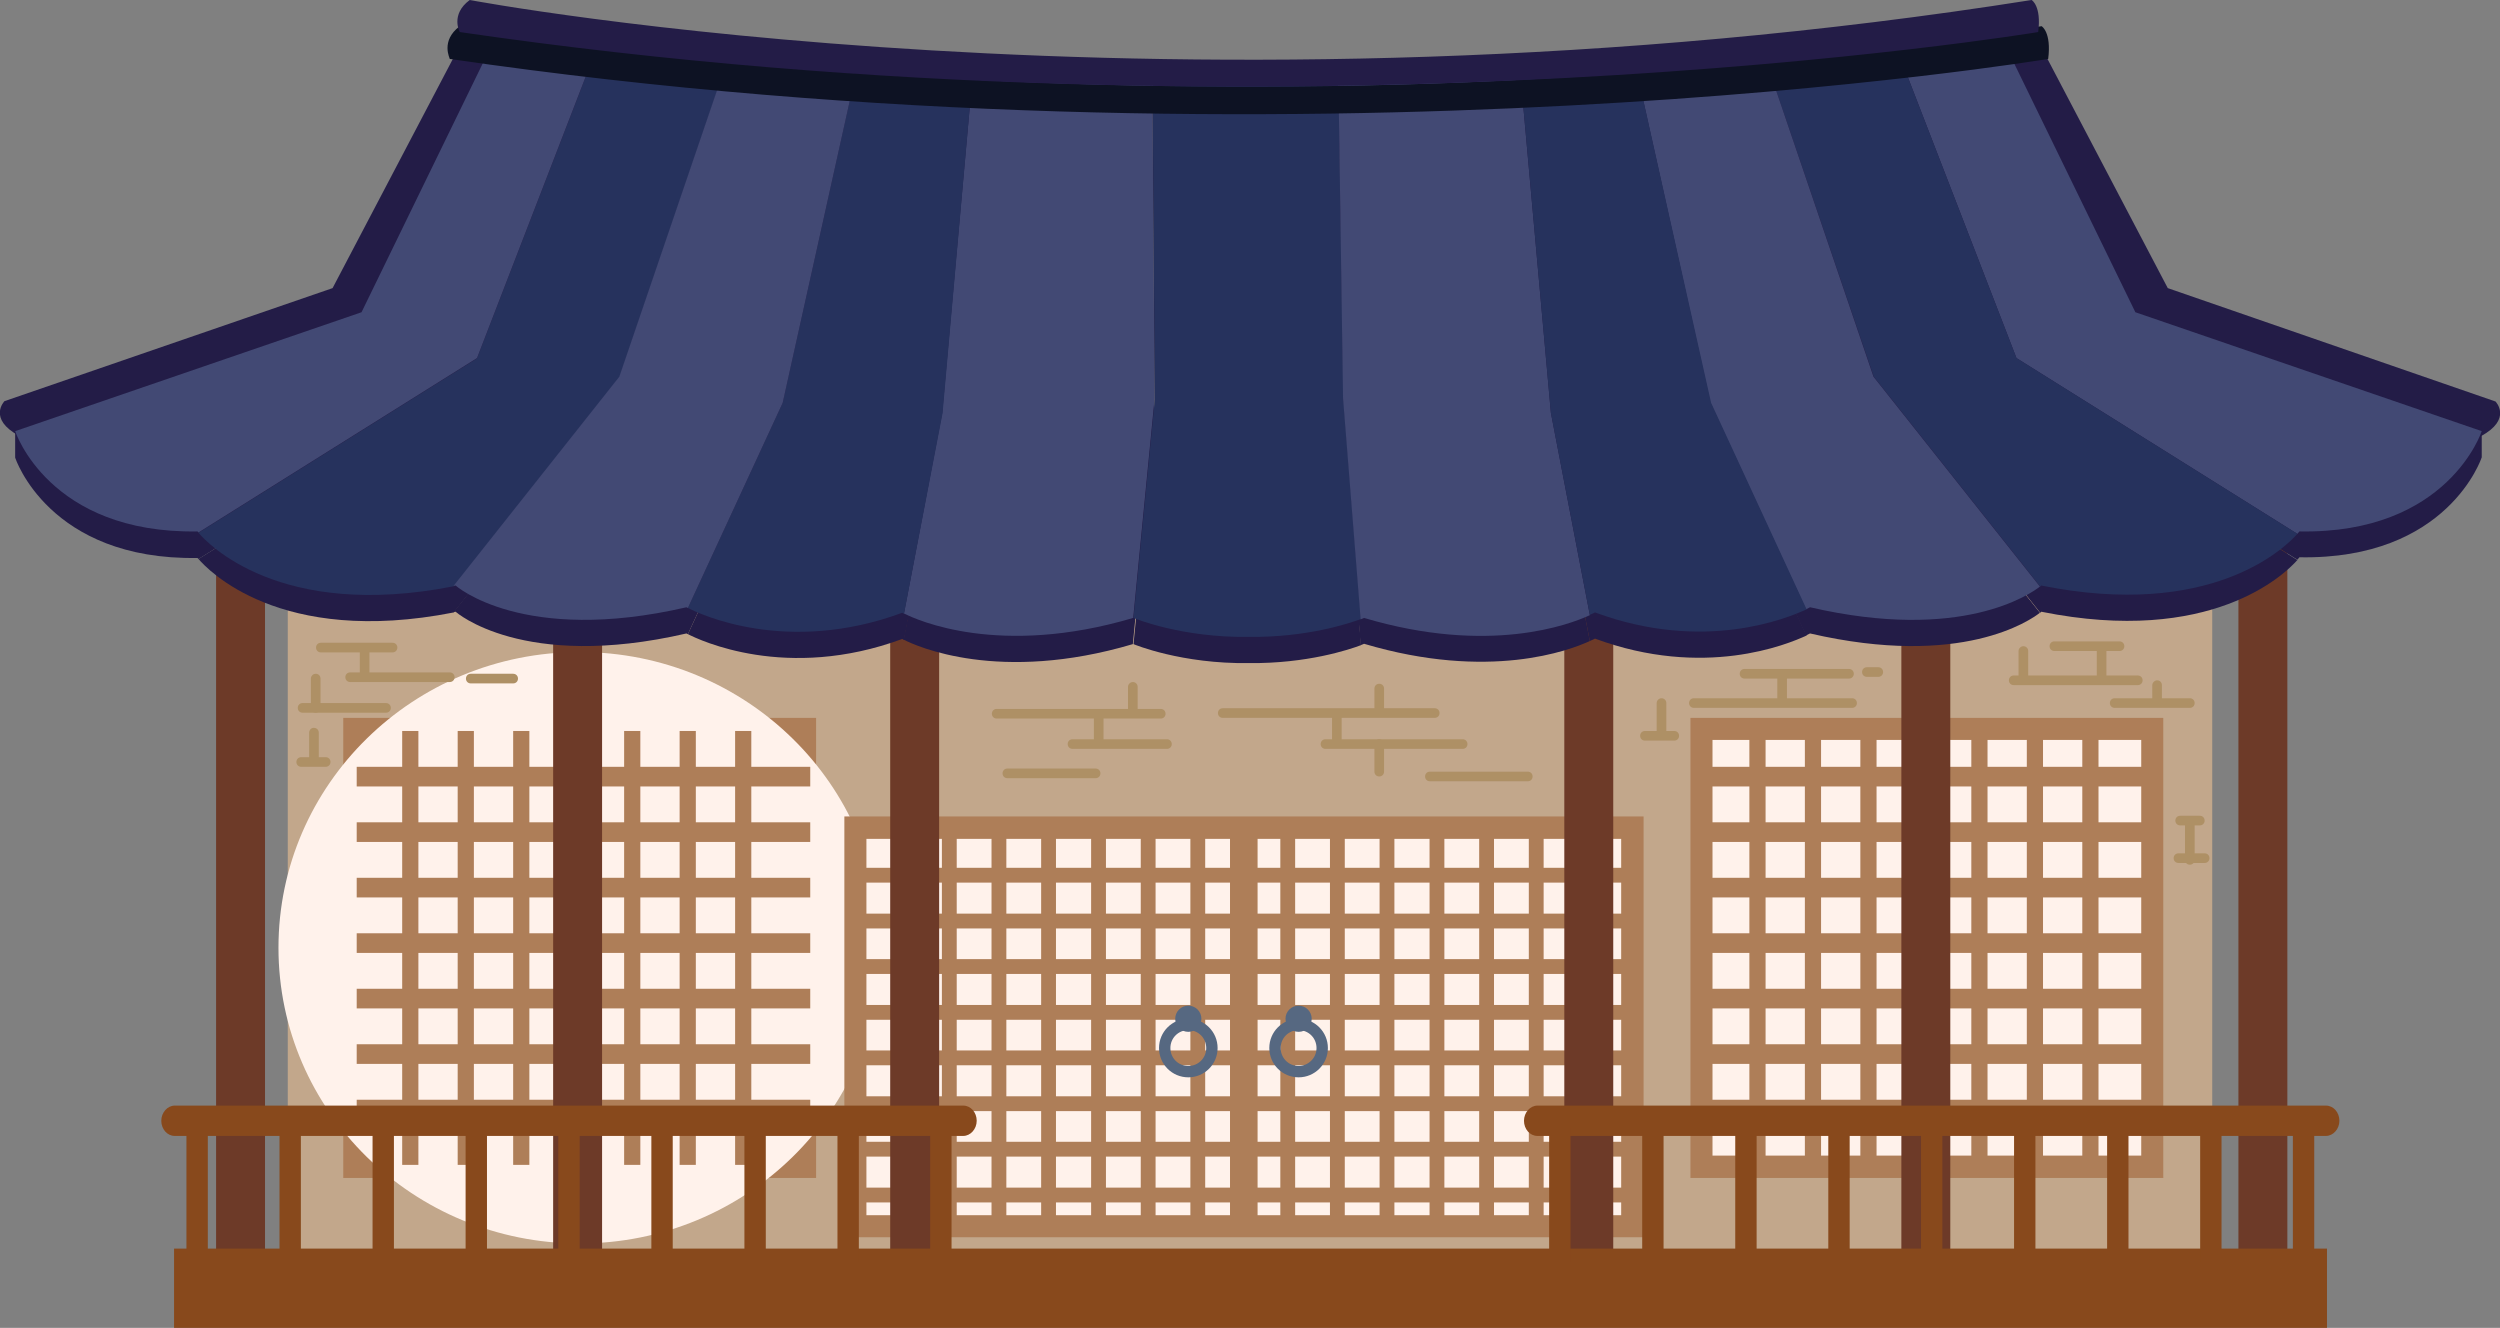
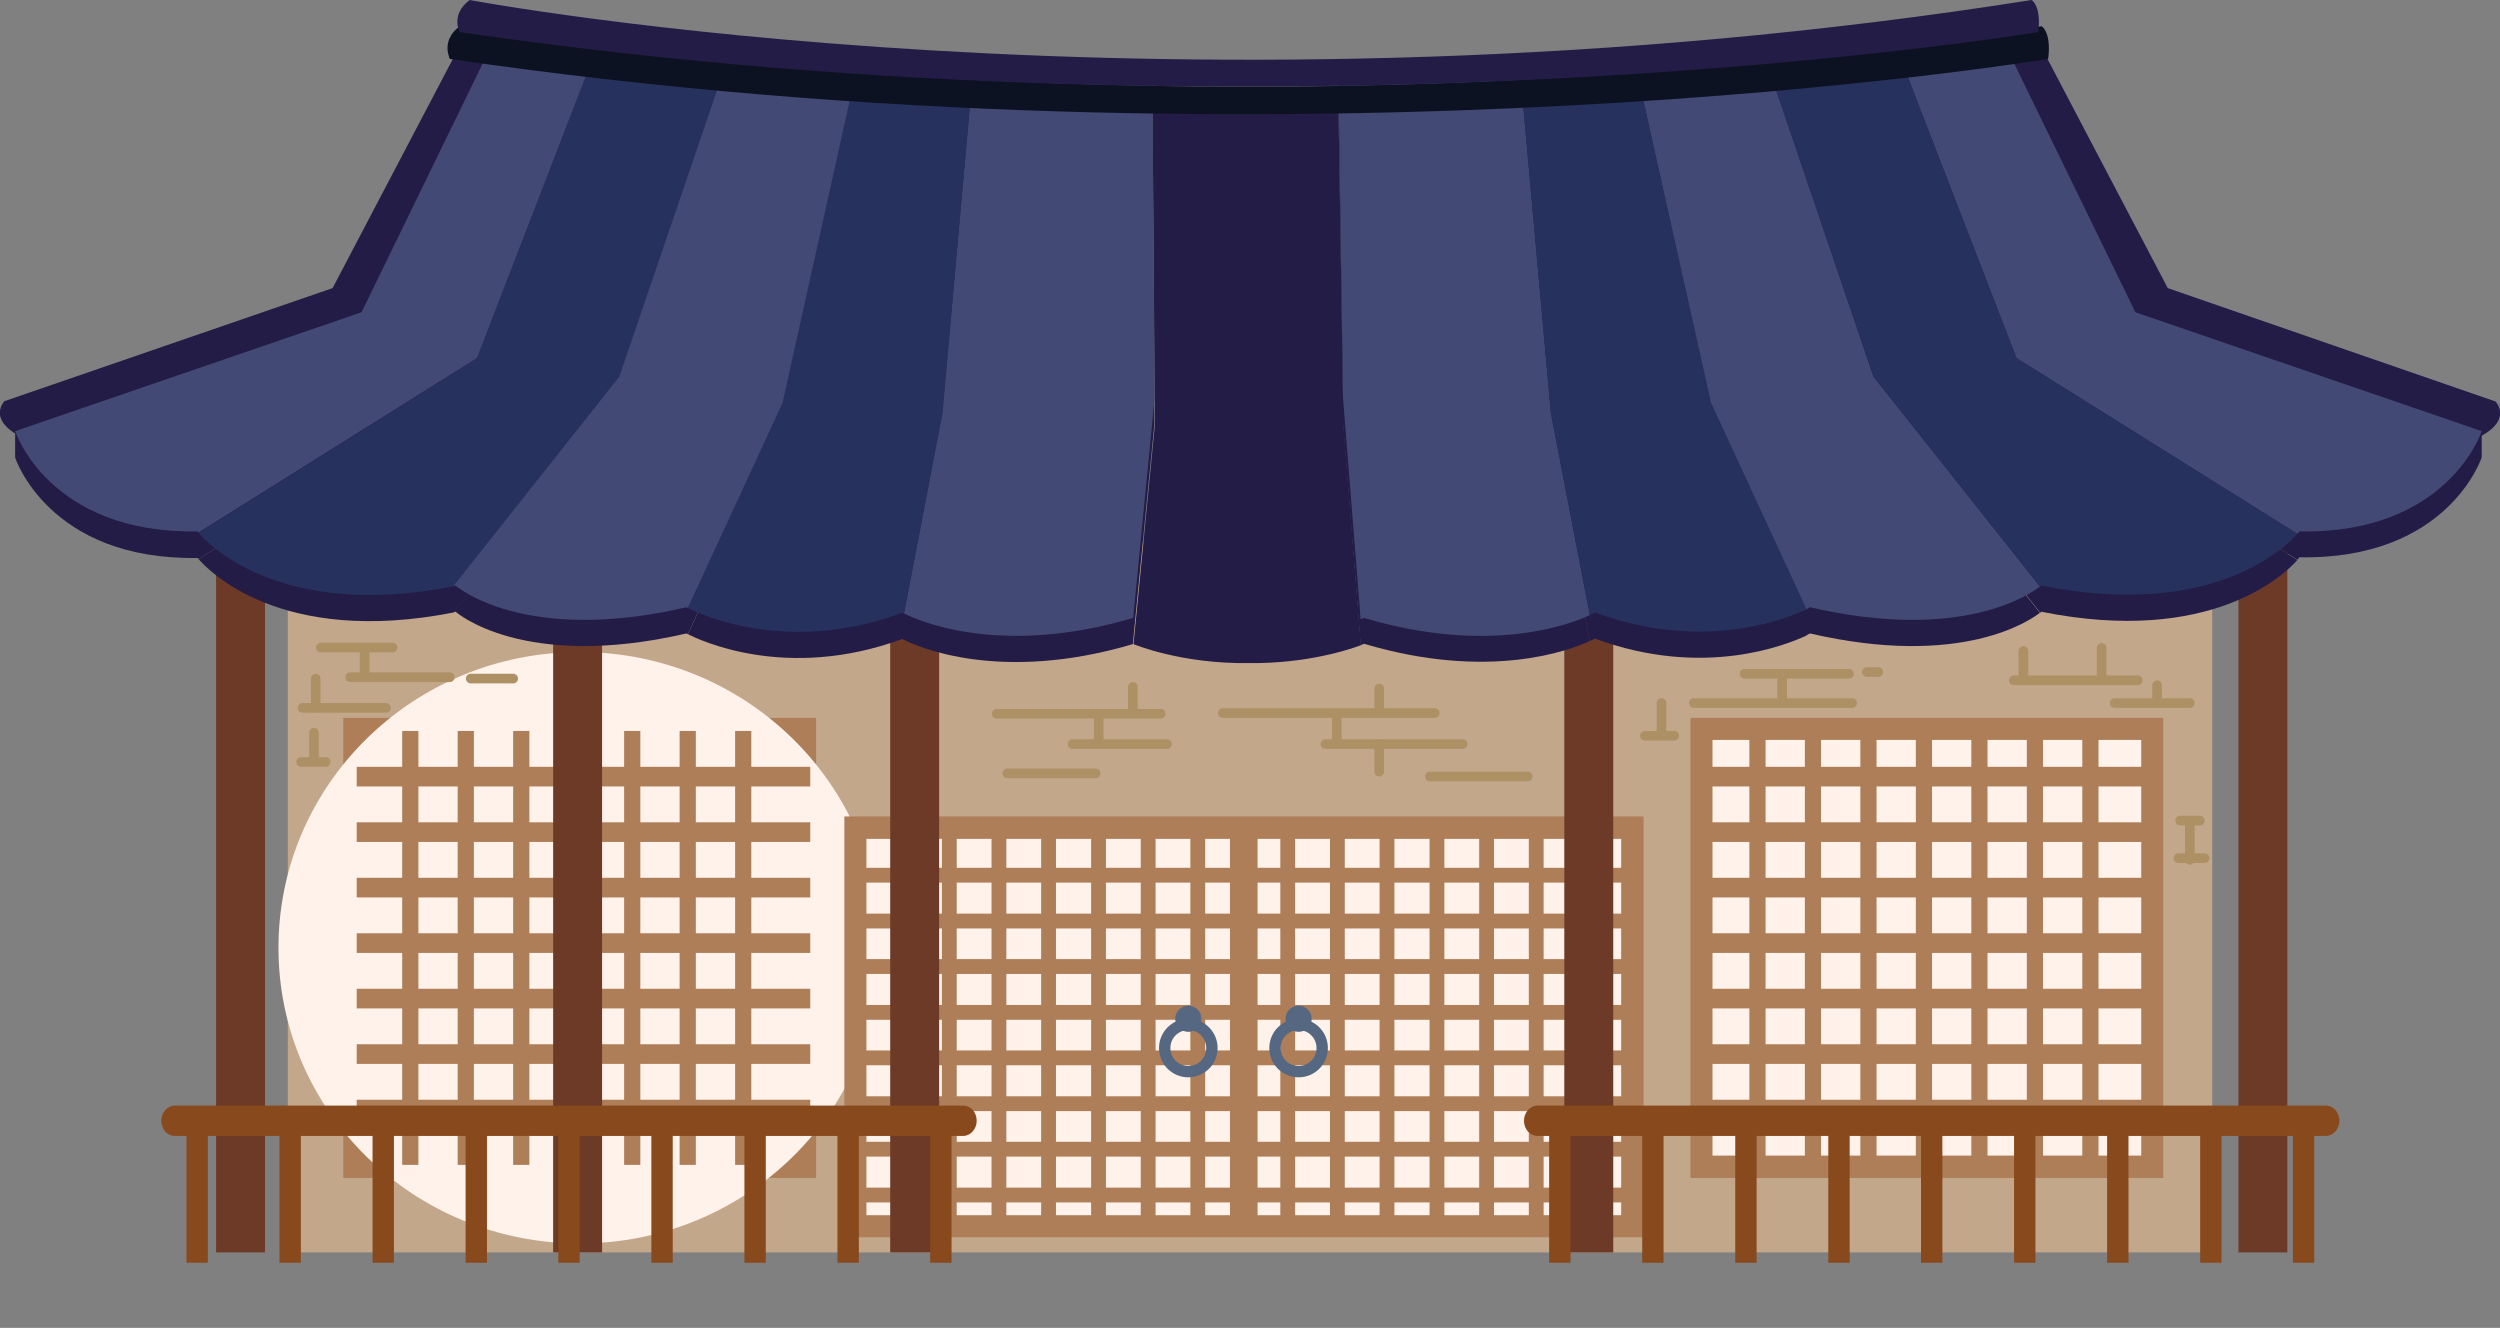
<svg xmlns="http://www.w3.org/2000/svg" version="1.1" id="Layer_1" x="0px" y="0px" viewBox="0 0 725.4 385.3" style="enable-background:new 0 0 725.4 385.3;" xml:space="preserve">
  <rect x="0" y="0" width="725.4" height="385.3" fill="#808080" stroke="none" />
  <style type="text/css">
	.st0{fill:#C2A78B;}
	.st1{fill:#AE7E58;}
	.st2{fill:#FFF2EB;}
	.st3{fill:#6D3A28;}
	.st4{fill:#231C47;}
	.st5{fill:#424974;}
	.st6{fill:#26325D;}
	.st7{fill:#0D1223;}
	.st8{fill:#88491C;}
	.st9{fill:#AE9065;}
	.st10{fill:#566881;}
</style>
  <rect x="83.5" y="157.2" class="st0" width="558.4" height="206.2" />
  <g>
    <rect x="99.6" y="208.3" class="st1" width="137.2" height="133.5" />
    <ellipse class="st2" cx="168.2" cy="275" rx="87.4" ry="85.8" />
    <rect x="103.5" y="222.5" class="st1" width="131.6" height="5.7" />
    <rect x="103.5" y="238.6" class="st1" width="131.6" height="5.7" />
    <rect x="103.5" y="254.7" class="st1" width="131.6" height="5.7" />
    <rect x="103.5" y="270.8" class="st1" width="131.6" height="5.7" />
    <rect x="103.5" y="286.9" class="st1" width="131.6" height="5.7" />
    <rect x="103.5" y="303" class="st1" width="131.6" height="5.7" />
    <rect x="103.5" y="319.1" class="st1" width="131.6" height="5.7" />
    <rect x="116.7" y="212.1" class="st1" width="4.7" height="125.9" />
    <rect x="132.8" y="212.1" class="st1" width="4.7" height="125.9" />
    <rect x="148.9" y="212.1" class="st1" width="4.7" height="125.9" />
    <rect x="165" y="212.1" class="st1" width="4.7" height="125.9" />
    <rect x="181.1" y="212.1" class="st1" width="4.7" height="125.9" />
    <rect x="197.2" y="212.1" class="st1" width="4.7" height="125.9" />
    <rect x="213.3" y="212.1" class="st1" width="4.7" height="125.9" />
  </g>
  <g>
    <rect x="490.5" y="208.3" class="st1" width="137.2" height="133.5" />
    <path class="st2" d="M496.9,214.7c0,11.1,0,109.5,0,120.6c11.1,0,113.2,0,124.4,0c0-11.1,0-109.5,0-120.6   C610.2,214.7,508.1,214.7,496.9,214.7z" />
    <rect x="494.4" y="222.5" class="st1" width="131.6" height="5.7" />
    <rect x="494.4" y="238.6" class="st1" width="131.6" height="5.7" />
    <rect x="494.4" y="254.7" class="st1" width="131.6" height="5.7" />
    <rect x="494.4" y="270.8" class="st1" width="131.6" height="5.7" />
    <rect x="494.4" y="286.9" class="st1" width="131.6" height="5.7" />
    <rect x="494.4" y="303" class="st1" width="131.6" height="5.7" />
    <rect x="494.4" y="319.1" class="st1" width="131.6" height="5.7" />
    <rect x="507.6" y="212.1" class="st1" width="4.7" height="125.9" />
    <rect x="523.7" y="212.1" class="st1" width="4.7" height="125.9" />
    <rect x="539.8" y="212.1" class="st1" width="4.7" height="125.9" />
    <rect x="555.9" y="212.1" class="st1" width="4.7" height="125.9" />
    <rect x="572" y="212.1" class="st1" width="4.7" height="125.9" />
    <rect x="588.1" y="212.1" class="st1" width="4.7" height="125.9" />
    <rect x="604.2" y="212.1" class="st1" width="4.7" height="125.9" />
  </g>
  <g>
    <g>
      <rect x="245" y="236.9" class="st1" width="231.9" height="122.1" />
      <path class="st2" d="M251.4,243.4c0,10.9,0,98.3,0,109.2c11.8,0,207.2,0,219,0c0-10.9,0-98.3,0-109.2    C458.6,243.4,263.2,243.4,251.4,243.4z" />
      <rect x="356.9" y="239.8" class="st1" width="8" height="116.4" />
      <rect x="258.8" y="239.8" class="st1" width="4.3" height="116.4" />
      <rect x="273.3" y="239.8" class="st1" width="4.3" height="116.4" />
      <rect x="287.7" y="239.8" class="st1" width="4.3" height="116.4" />
      <rect x="302.1" y="239.8" class="st1" width="4.3" height="116.4" />
      <rect x="316.6" y="239.8" class="st1" width="4.3" height="116.4" />
      <rect x="331" y="239.8" class="st1" width="4.3" height="116.4" />
      <rect x="345.4" y="239.8" class="st1" width="4.3" height="116.4" />
      <rect x="371.5" y="239.8" class="st1" width="4.3" height="116.4" />
      <rect x="247.1" y="251.8" class="st1" width="226.5" height="4.3" />
      <rect x="247.1" y="265.1" class="st1" width="226.5" height="4.3" />
      <rect x="247.1" y="278.3" class="st1" width="226.5" height="4.3" />
      <rect x="247.1" y="291.6" class="st1" width="226.5" height="4.3" />
      <rect x="247.1" y="304.8" class="st1" width="226.5" height="4.3" />
      <rect x="247.1" y="318.1" class="st1" width="226.5" height="4.3" />
      <rect x="247.1" y="331.3" class="st1" width="226.5" height="4.3" />
      <rect x="247.1" y="344.6" class="st1" width="226.5" height="4.3" />
      <rect x="385.9" y="239.8" class="st1" width="4.3" height="116.4" />
      <rect x="400.3" y="239.8" class="st1" width="4.3" height="116.4" />
      <rect x="414.8" y="239.8" class="st1" width="4.3" height="116.4" />
      <rect x="429.2" y="239.8" class="st1" width="4.3" height="116.4" />
      <rect x="443.6" y="239.8" class="st1" width="4.3" height="116.4" />
      <rect x="458.1" y="239.8" class="st1" width="4.3" height="116.4" />
    </g>
  </g>
  <rect x="62.7" y="157.2" class="st3" width="14.2" height="206.2" />
  <rect x="160.5" y="157.2" class="st3" width="14.2" height="206.2" />
  <rect x="258.3" y="157.2" class="st3" width="14.2" height="206.2" />
  <rect x="453.9" y="157.2" class="st3" width="14.2" height="206.2" />
  <rect x="649.5" y="157.2" class="st3" width="14.2" height="206.2" />
-   <rect x="551.7" y="157.2" class="st3" width="14.2" height="206.2" />
  <g>
    <path class="st4" d="M334.3,27l-51.7-1.8l-9.2,102.2l-11.2,58.2c3.7,1.9,27.7,12.8,66.5,1.3l0,0l6.2-63.5L334.3,27z" />
    <path class="st4" d="M282.6,25.2l-33.2-1.1l-22.3,100.4L199.6,184c3.3,1.7,28.6,13.8,62.2,1.4c0,0,0.2,0.1,0.5,0.3l11.2-58.2   L282.6,25.2z" />
    <path class="st4" d="M211.9,22.8l-38.7-1.3l-34.8,90.1l-80.8,50.6c2.5,2.9,23.4,25.5,74.1,15.5l48.1-60.7L211.9,22.8z" />
    <path class="st4" d="M388.3,27.1l-26,0.9l-27.9-1l0.7,96.4l-6.2,63.5c0.2,0.1,14,5.8,33.5,5.5c16.7,0.2,29.1-3.9,32.5-5.2   l-5.1-64.1L388.3,27.1z" />
    <path class="st4" d="M249.4,24.1l-37.6-1.3l-32.1,94.1l-48.1,60.7c0.2,0,0.4-0.1,0.6-0.1c0,0,19.4,17.3,67,6.3c0,0,0.1,0.1,0.4,0.2   l27.5-59.5L249.4,24.1z" />
    <path class="st4" d="M173.2,21.4l-30.4-1l-37.9,77.8l-100.5,27v7.6c0,0,9.7,29.8,52.9,29.1c0,0,0.1,0.1,0.3,0.3l80.8-50.6   L173.2,21.4z" />
    <path class="st4" d="M720.1,132.7v-7.6l-100.5-27l-37.9-77.8l-31.4,1.1l34.8,90l81.5,51c0.4-0.5,0.6-0.7,0.6-0.7   C710.4,162.5,720.1,132.7,720.1,132.7z" />
    <path class="st4" d="M440.8,25.2l-52.5,1.8l1.4,96.1l5.1,64.1c0.6-0.2,1-0.4,1-0.4c36.3,10.8,59.7,1.9,65.5-0.8L450,127.4   L440.8,25.2z" />
    <path class="st4" d="M550.3,21.5l-38.7,1.3l32.1,94.1l48.3,60.9c0.2-0.2,0.3-0.3,0.3-0.3c49.2,9.9,70.6-10.8,74.3-15l-81.5-51   L550.3,21.5z" />
    <path class="st4" d="M511.6,22.8L474,24.1l22.3,100.4l27.7,59.9c0.8-0.4,1.2-0.6,1.2-0.6c44.1,10.2,64-3.9,66.7-6l-48.3-60.9   L511.6,22.8z" />
    <path class="st4" d="M474,24.1l-33.2,1.1l9.2,102.2l11.3,58.6c1-0.4,1.5-0.7,1.5-0.7c31.6,11.7,55.8,1.7,61.4-0.9l-27.7-59.9   L474,24.1z" />
    <path class="st4" d="M133.4,13.3L96.5,83.6L1.3,116.4c0,0-5,5.1,4.3,10.1l102.9-34.2l37.6-77.2" />
    <path class="st4" d="M592.1,13.3L629,83.6l95.1,32.9c0,0,5,5.1-4.3,10.1L616.9,92.4l-37.6-77.2" />
    <g>
      <path class="st5" d="M334.3,19.4l-51.7-1.8l-9.2,102.2L262.3,178c3.7,1.9,27.7,12.8,66.5,1.3l0,0l6.2-63.5L334.3,19.4z" />
      <path class="st6" d="M282.6,17.6l-33.2-1.1l-22.3,100.4l-27.5,59.5c3.3,1.7,28.6,13.8,62.2,1.4c0,0,0.2,0.1,0.5,0.3l11.2-58.2    L282.6,17.6z" />
      <path class="st6" d="M211.9,15.2l-38.7-1.3l-34.8,90.1l-80.8,50.6c2.5,2.9,23.4,25.5,74.1,15.5l48.1-60.7L211.9,15.2z" />
-       <path class="st6" d="M388.3,19.5l-26,0.9l-27.9-1l0.7,96.4l-6.2,63.5c0.2,0.1,14,5.8,33.5,5.5c16.7,0.2,29.1-3.9,32.5-5.2    l-5.1-64.1L388.3,19.5z" />
      <path class="st5" d="M249.4,16.5l-37.6-1.3l-32.1,94.1L131.6,170c0.2,0,0.4-0.1,0.6-0.1c0,0,19.4,17.3,67,6.3c0,0,0.1,0.1,0.4,0.2    l27.5-59.5L249.4,16.5z" />
      <path class="st5" d="M173.2,13.8l-30.4-1l-37.9,77.8L4.4,125.1c0,0,9.7,29.8,52.9,29.1c0,0,0.1,0.1,0.3,0.3l80.8-50.6L173.2,13.8z    " />
      <path class="st5" d="M720.1,125.1L619.6,90.6l-37.9-77.8l-31.4,1.1l34.8,90l81.5,51c0.4-0.5,0.6-0.7,0.6-0.7    C710.4,155,720.1,125.1,720.1,125.1z" />
      <path class="st5" d="M440.8,17.7l-52.5,1.8l1.4,96.1l5.1,64.1c0.6-0.2,1-0.4,1-0.4c36.3,10.8,59.7,1.9,65.5-0.8L450,119.8    L440.8,17.7z" />
      <path class="st6" d="M550.3,13.9l-38.7,1.3l32.1,94.1l48.3,60.9c0.2-0.2,0.3-0.3,0.3-0.3c49.2,9.9,70.6-10.8,74.3-15l-81.5-51    L550.3,13.9z" />
      <path class="st5" d="M511.6,15.2L474,16.5l22.3,100.4l27.7,59.9c0.8-0.4,1.2-0.6,1.2-0.6c44.1,10.2,64-3.9,66.7-6l-48.3-60.9    L511.6,15.2z" />
      <path class="st6" d="M474,16.5l-33.2,1.1l9.2,102.2l11.3,58.6c1-0.4,1.5-0.7,1.5-0.7c31.6,11.7,55.8,1.7,61.4-0.9l-27.7-59.9    L474,16.5z" />
    </g>
    <path class="st7" d="M133.4,7.6c0,0,209.2,39.5,459,0c0,0,2.9,1.7,1.9,9.5c0,0-216.9,36.1-463.8,0C130.6,17,127.7,11.9,133.4,7.6z" />
    <path class="st4" d="M136.3,0c0,0,206.6,39,453.2,0c0,0,2.9,1.7,1.9,9.3c0,0-214.2,35.6-458,0C133.4,9.3,130.6,4.2,136.3,0z" />
  </g>
-   <rect x="50.5" y="362.3" class="st8" width="624.7" height="23" />
  <g>
    <path class="st8" d="M283.4,325.2c0,2.4-1.8,4.4-3.9,4.4H50.7c-2.2,0-3.9-2-3.9-4.4l0,0c0-2.4,1.8-4.4,3.9-4.4h228.8   C281.7,320.8,283.4,322.8,283.4,325.2L283.4,325.2z" />
    <g>
      <rect x="54.1" y="327.1" class="st8" width="6.2" height="39.3" />
      <rect x="81.1" y="327.1" class="st8" width="6.2" height="39.3" />
      <rect x="108.1" y="327.1" class="st8" width="6.2" height="39.3" />
      <rect x="135.1" y="327.1" class="st8" width="6.2" height="39.3" />
      <rect x="162" y="327.1" class="st8" width="6.2" height="39.3" />
      <rect x="189" y="327.1" class="st8" width="6.2" height="39.3" />
      <rect x="216" y="327.1" class="st8" width="6.2" height="39.3" />
      <rect x="243" y="327.1" class="st8" width="6.2" height="39.3" />
      <rect x="269.9" y="327.1" class="st8" width="6.2" height="39.3" />
    </g>
  </g>
  <g>
    <path class="st8" d="M678.8,325.2c0,2.4-1.8,4.4-3.9,4.4H446.1c-2.2,0-3.9-2-3.9-4.4l0,0c0-2.4,1.8-4.4,3.9-4.4h228.8   C677.1,320.8,678.8,322.8,678.8,325.2L678.8,325.2z" />
    <g>
      <rect x="449.5" y="327.1" class="st8" width="6.2" height="39.3" />
      <rect x="476.5" y="327.1" class="st8" width="6.2" height="39.3" />
      <rect x="503.5" y="327.1" class="st8" width="6.2" height="39.3" />
      <rect x="530.5" y="327.1" class="st8" width="6.2" height="39.3" />
      <rect x="557.4" y="327.1" class="st8" width="6.2" height="39.3" />
      <rect x="584.4" y="327.1" class="st8" width="6.2" height="39.3" />
      <rect x="611.4" y="327.1" class="st8" width="6.2" height="39.3" />
      <rect x="638.4" y="327.1" class="st8" width="6.2" height="39.3" />
      <rect x="665.3" y="327.1" class="st8" width="6.2" height="39.3" />
    </g>
  </g>
  <path class="st9" d="M289.2,205.7c-0.8,0-1.4,0.6-1.4,1.4c0,0.8,0.6,1.4,1.4,1.4h47.6c0.8,0,1.4-0.6,1.4-1.4c0-0.8-0.6-1.4-1.4-1.4  H289.2z" />
  <path class="st9" d="M311.2,214.5c-0.8,0-1.4,0.6-1.4,1.4c0,0.8,0.6,1.4,1.4,1.4h27.4c0.8,0,1.4-0.6,1.4-1.4c0-0.8-0.6-1.4-1.4-1.4  H311.2z" />
  <path class="st9" d="M292.3,223c-0.8,0-1.4,0.6-1.4,1.4c0,0.8,0.6,1.4,1.4,1.4h25.6c0.8,0,1.4-0.6,1.4-1.4c0-0.8-0.6-1.4-1.4-1.4  H292.3z" />
  <path class="st9" d="M354.8,205.5c-0.8,0-1.4,0.6-1.4,1.4c0,0.8,0.6,1.4,1.4,1.4h61.5c0.8,0,1.4-0.6,1.4-1.4c0-0.8-0.6-1.4-1.4-1.4  H354.8z" />
  <path class="st9" d="M317.4,207.8v7.1c0,0.8,0.6,1.4,1.4,1.4c0.8,0,1.4-0.6,1.4-1.4v-7.1c0-0.8-0.6-1.4-1.4-1.4  C318,206.4,317.4,207,317.4,207.8z" />
  <path class="st9" d="M327.3,199.3v7.1c0,0.8,0.6,1.4,1.4,1.4c0.8,0,1.4-0.6,1.4-1.4v-7.1c0-0.8-0.6-1.4-1.4-1.4  C328,197.9,327.3,198.5,327.3,199.3z" />
  <path class="st9" d="M384.6,214.5c-0.8,0-1.4,0.6-1.4,1.4c0,0.8,0.6,1.4,1.4,1.4h39.8c0.8,0,1.4-0.6,1.4-1.4c0-0.8-0.6-1.4-1.4-1.4  H384.6z" />
  <path class="st9" d="M398.8,199.8v6.2c0,0.8,0.6,1.4,1.4,1.4s1.4-0.6,1.4-1.4v-6.2c0-0.8-0.6-1.4-1.4-1.4S398.8,199,398.8,199.8z" />
  <path class="st9" d="M386.5,207.4v8c0,0.8,0.6,1.4,1.4,1.4c0.8,0,1.4-0.6,1.4-1.4v-8c0-0.8-0.6-1.4-1.4-1.4  C387.1,205.9,386.5,206.6,386.5,207.4z" />
  <path class="st9" d="M414.9,223.9c-0.8,0-1.4,0.6-1.4,1.4c0,0.8,0.6,1.4,1.4,1.4h28.4c0.8,0,1.4-0.6,1.4-1.4c0-0.8-0.6-1.4-1.4-1.4  H414.9z" />
  <path class="st9" d="M398.8,215.9v8c0,0.8,0.6,1.4,1.4,1.4s1.4-0.6,1.4-1.4v-8c0-0.8-0.6-1.4-1.4-1.4S398.8,215.1,398.8,215.9z" />
  <path class="st9" d="M93.1,186.5c-0.8,0-1.4,0.6-1.4,1.4c0,0.8,0.6,1.4,1.4,1.4h20.8c0.8,0,1.4-0.6,1.4-1.4c0-0.8-0.6-1.4-1.4-1.4  H93.1z" />
  <path class="st9" d="M101.6,195.1c-0.8,0-1.4,0.6-1.4,1.4s0.6,1.4,1.4,1.4h28.9c0.8,0,1.4-0.6,1.4-1.4s-0.6-1.4-1.4-1.4H101.6z" />
  <path class="st9" d="M104.4,188v8c0,0.8,0.6,1.4,1.4,1.4c0.8,0,1.4-0.6,1.4-1.4v-8c0-0.8-0.6-1.4-1.4-1.4  C105,186.5,104.4,187.2,104.4,188z" />
  <path class="st9" d="M87.8,204c-0.8,0-1.4,0.6-1.4,1.4c0,0.8,0.6,1.4,1.4,1.4H112c0.8,0,1.4-0.6,1.4-1.4c0-0.8-0.6-1.4-1.4-1.4H87.8  z" />
  <path class="st9" d="M90.2,196.9v8.5c0,0.8,0.6,1.4,1.4,1.4c0.8,0,1.4-0.6,1.4-1.4v-8.5c0-0.8-0.6-1.4-1.4-1.4  C90.8,195.5,90.2,196.2,90.2,196.9z" />
  <path class="st9" d="M87.4,219.7c-0.8,0-1.4,0.6-1.4,1.4c0,0.8,0.6,1.4,1.4,1.4h7.1c0.8,0,1.4-0.6,1.4-1.4c0-0.8-0.6-1.4-1.4-1.4  H87.4z" />
  <path class="st9" d="M89.7,212.6v7.6c0,0.8,0.6,1.4,1.4,1.4c0.8,0,1.4-0.6,1.4-1.4v-7.6c0-0.8-0.6-1.4-1.4-1.4  C90.4,211.1,89.7,211.8,89.7,212.6z" />
  <path class="st9" d="M136.6,195.5c-0.8,0-1.4,0.6-1.4,1.4c0,0.8,0.6,1.4,1.4,1.4h12.3c0.8,0,1.4-0.6,1.4-1.4c0-0.8-0.6-1.4-1.4-1.4  H136.6z" />
-   <path class="st9" d="M596.1,186.1c-0.8,0-1.4,0.6-1.4,1.4c0,0.8,0.6,1.4,1.4,1.4h18.9c0.8,0,1.4-0.6,1.4-1.4c0-0.8-0.6-1.4-1.4-1.4  H596.1z" />
  <path class="st9" d="M584.3,196c-0.8,0-1.4,0.6-1.4,1.4c0,0.8,0.6,1.4,1.4,1.4h36c0.8,0,1.4-0.6,1.4-1.4c0-0.8-0.6-1.4-1.4-1.4  H584.3z" />
  <path class="st9" d="M613.6,202.6c-0.8,0-1.4,0.6-1.4,1.4c0,0.8,0.6,1.4,1.4,1.4h21.8c0.8,0,1.4-0.6,1.4-1.4c0-0.8-0.6-1.4-1.4-1.4  H613.6z" />
  <path class="st9" d="M608.4,188v8c0,0.8,0.6,1.4,1.4,1.4c0.8,0,1.4-0.6,1.4-1.4v-8c0-0.8-0.6-1.4-1.4-1.4  C609.1,186.5,608.4,187.2,608.4,188z" />
  <path class="st9" d="M585.7,188.9v8c0,0.8,0.6,1.4,1.4,1.4c0.8,0,1.4-0.6,1.4-1.4v-8c0-0.8-0.6-1.4-1.4-1.4  C586.4,187.5,585.7,188.1,585.7,188.9z" />
  <path class="st9" d="M624.5,198.8v4.3c0,0.8,0.6,1.4,1.4,1.4c0.8,0,1.4-0.6,1.4-1.4v-4.3c0-0.8-0.6-1.4-1.4-1.4  C625.2,197.4,624.5,198.1,624.5,198.8z" />
  <path class="st9" d="M506.2,194.1c-0.8,0-1.4,0.6-1.4,1.4c0,0.8,0.6,1.4,1.4,1.4h30.3c0.8,0,1.4-0.6,1.4-1.4c0-0.8-0.6-1.4-1.4-1.4  H506.2z" />
  <path class="st9" d="M491.5,202.6c-0.8,0-1.4,0.6-1.4,1.4c0,0.8,0.6,1.4,1.4,1.4h45.9c0.8,0,1.4-0.6,1.4-1.4c0-0.8-0.6-1.4-1.4-1.4  H491.5z" />
  <path class="st9" d="M515.7,196.5v6.6c0,0.8,0.6,1.4,1.4,1.4c0.8,0,1.4-0.6,1.4-1.4v-6.6c0-0.8-0.6-1.4-1.4-1.4  C516.3,195.1,515.7,195.7,515.7,196.5z" />
  <path class="st9" d="M541.7,193.6c-0.8,0-1.4,0.6-1.4,1.4c0,0.8,0.6,1.4,1.4,1.4h3.3c0.8,0,1.4-0.6,1.4-1.4c0-0.8-0.6-1.4-1.4-1.4  H541.7z" />
  <path class="st9" d="M477.3,212.1c-0.8,0-1.4,0.6-1.4,1.4c0,0.8,0.6,1.4,1.4,1.4h8.5c0.8,0,1.4-0.6,1.4-1.4c0-0.8-0.6-1.4-1.4-1.4  H477.3z" />
  <path class="st9" d="M480.7,204v9c0,0.8,0.6,1.4,1.4,1.4c0.8,0,1.4-0.6,1.4-1.4v-9c0-0.8-0.6-1.4-1.4-1.4  C481.3,202.6,480.7,203.3,480.7,204z" />
  <path class="st9" d="M632.6,236.7c-0.8,0-1.4,0.6-1.4,1.4c0,0.8,0.6,1.4,1.4,1.4h5.7c0.8,0,1.4-0.6,1.4-1.4c0-0.8-0.6-1.4-1.4-1.4  H632.6z" />
  <path class="st9" d="M632.1,247.6c-0.8,0-1.4,0.6-1.4,1.4c0,0.8,0.6,1.4,1.4,1.4h7.6c0.8,0,1.4-0.6,1.4-1.4c0-0.8-0.6-1.4-1.4-1.4  H632.1z" />
  <path class="st9" d="M634,238.6v10.9c0,0.8,0.6,1.4,1.4,1.4c0.8,0,1.4-0.6,1.4-1.4v-10.9c0-0.8-0.6-1.4-1.4-1.4  C634.6,237.2,634,237.8,634,238.6z" />
  <g>
    <path class="st10" d="M344.8,295.6c-4.7,0-8.5,3.8-8.5,8.5c0,4.7,3.8,8.5,8.5,8.5c4.7,0,8.5-3.8,8.5-8.5   C353.3,299.4,349.5,295.6,344.8,295.6z M344.8,309.3c-2.9,0-5.2-2.3-5.2-5.2c0-2.9,2.3-5.2,5.2-5.2c2.9,0,5.2,2.3,5.2,5.2   C350,307,347.7,309.3,344.8,309.3z" />
  </g>
  <path class="st10" d="M348.6,295.6c0,2.1-1.7,3.8-3.8,3.8c-2.1,0-3.8-1.7-3.8-3.8c0-2.1,1.7-3.8,3.8-3.8  C346.9,291.8,348.6,293.5,348.6,295.6z" />
  <g>
    <path class="st10" d="M376.8,295.6c-4.7,0-8.5,3.8-8.5,8.5c0,4.7,3.8,8.5,8.5,8.5c4.7,0,8.5-3.8,8.5-8.5   C385.3,299.4,381.5,295.6,376.8,295.6z M376.8,309.3c-2.9,0-5.2-2.3-5.2-5.2c0-2.9,2.3-5.2,5.2-5.2c2.9,0,5.2,2.3,5.2,5.2   C382,307,379.6,309.3,376.8,309.3z" />
  </g>
  <path class="st10" d="M380.6,295.6c0,2.1-1.7,3.8-3.8,3.8c-2.1,0-3.8-1.7-3.8-3.8c0-2.1,1.7-3.8,3.8-3.8  C378.9,291.8,380.6,293.5,380.6,295.6z" />
</svg>